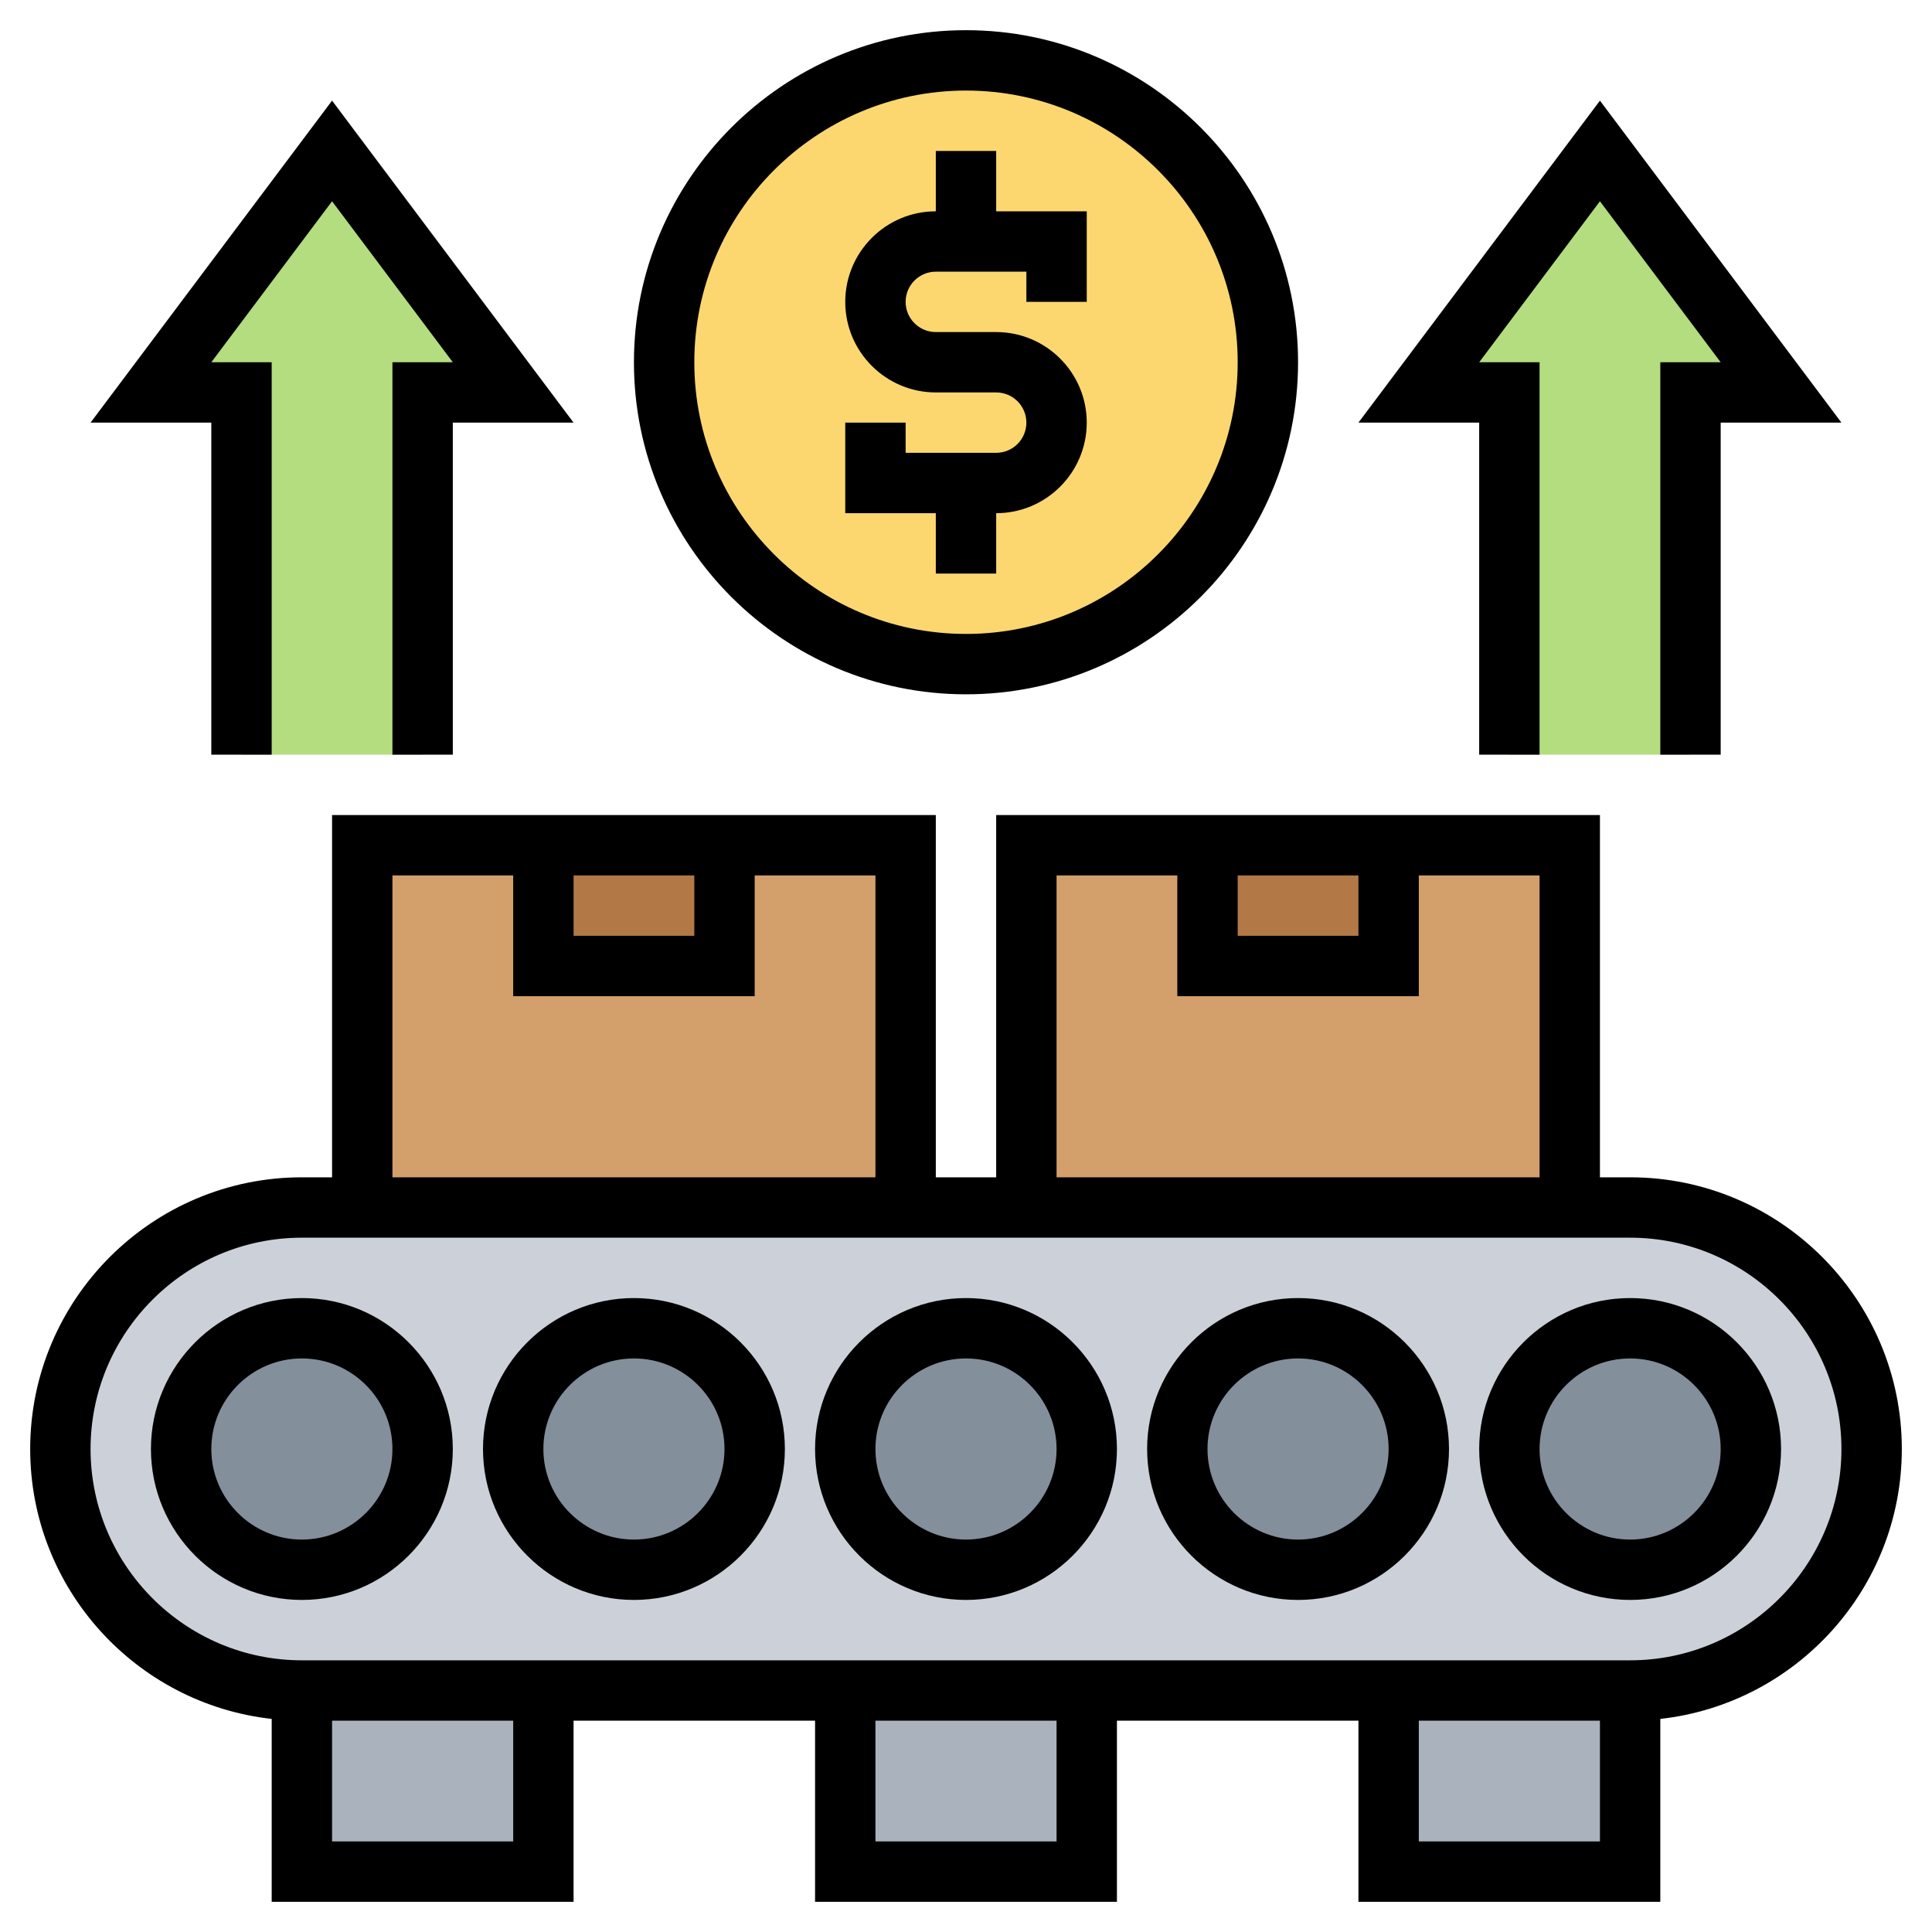
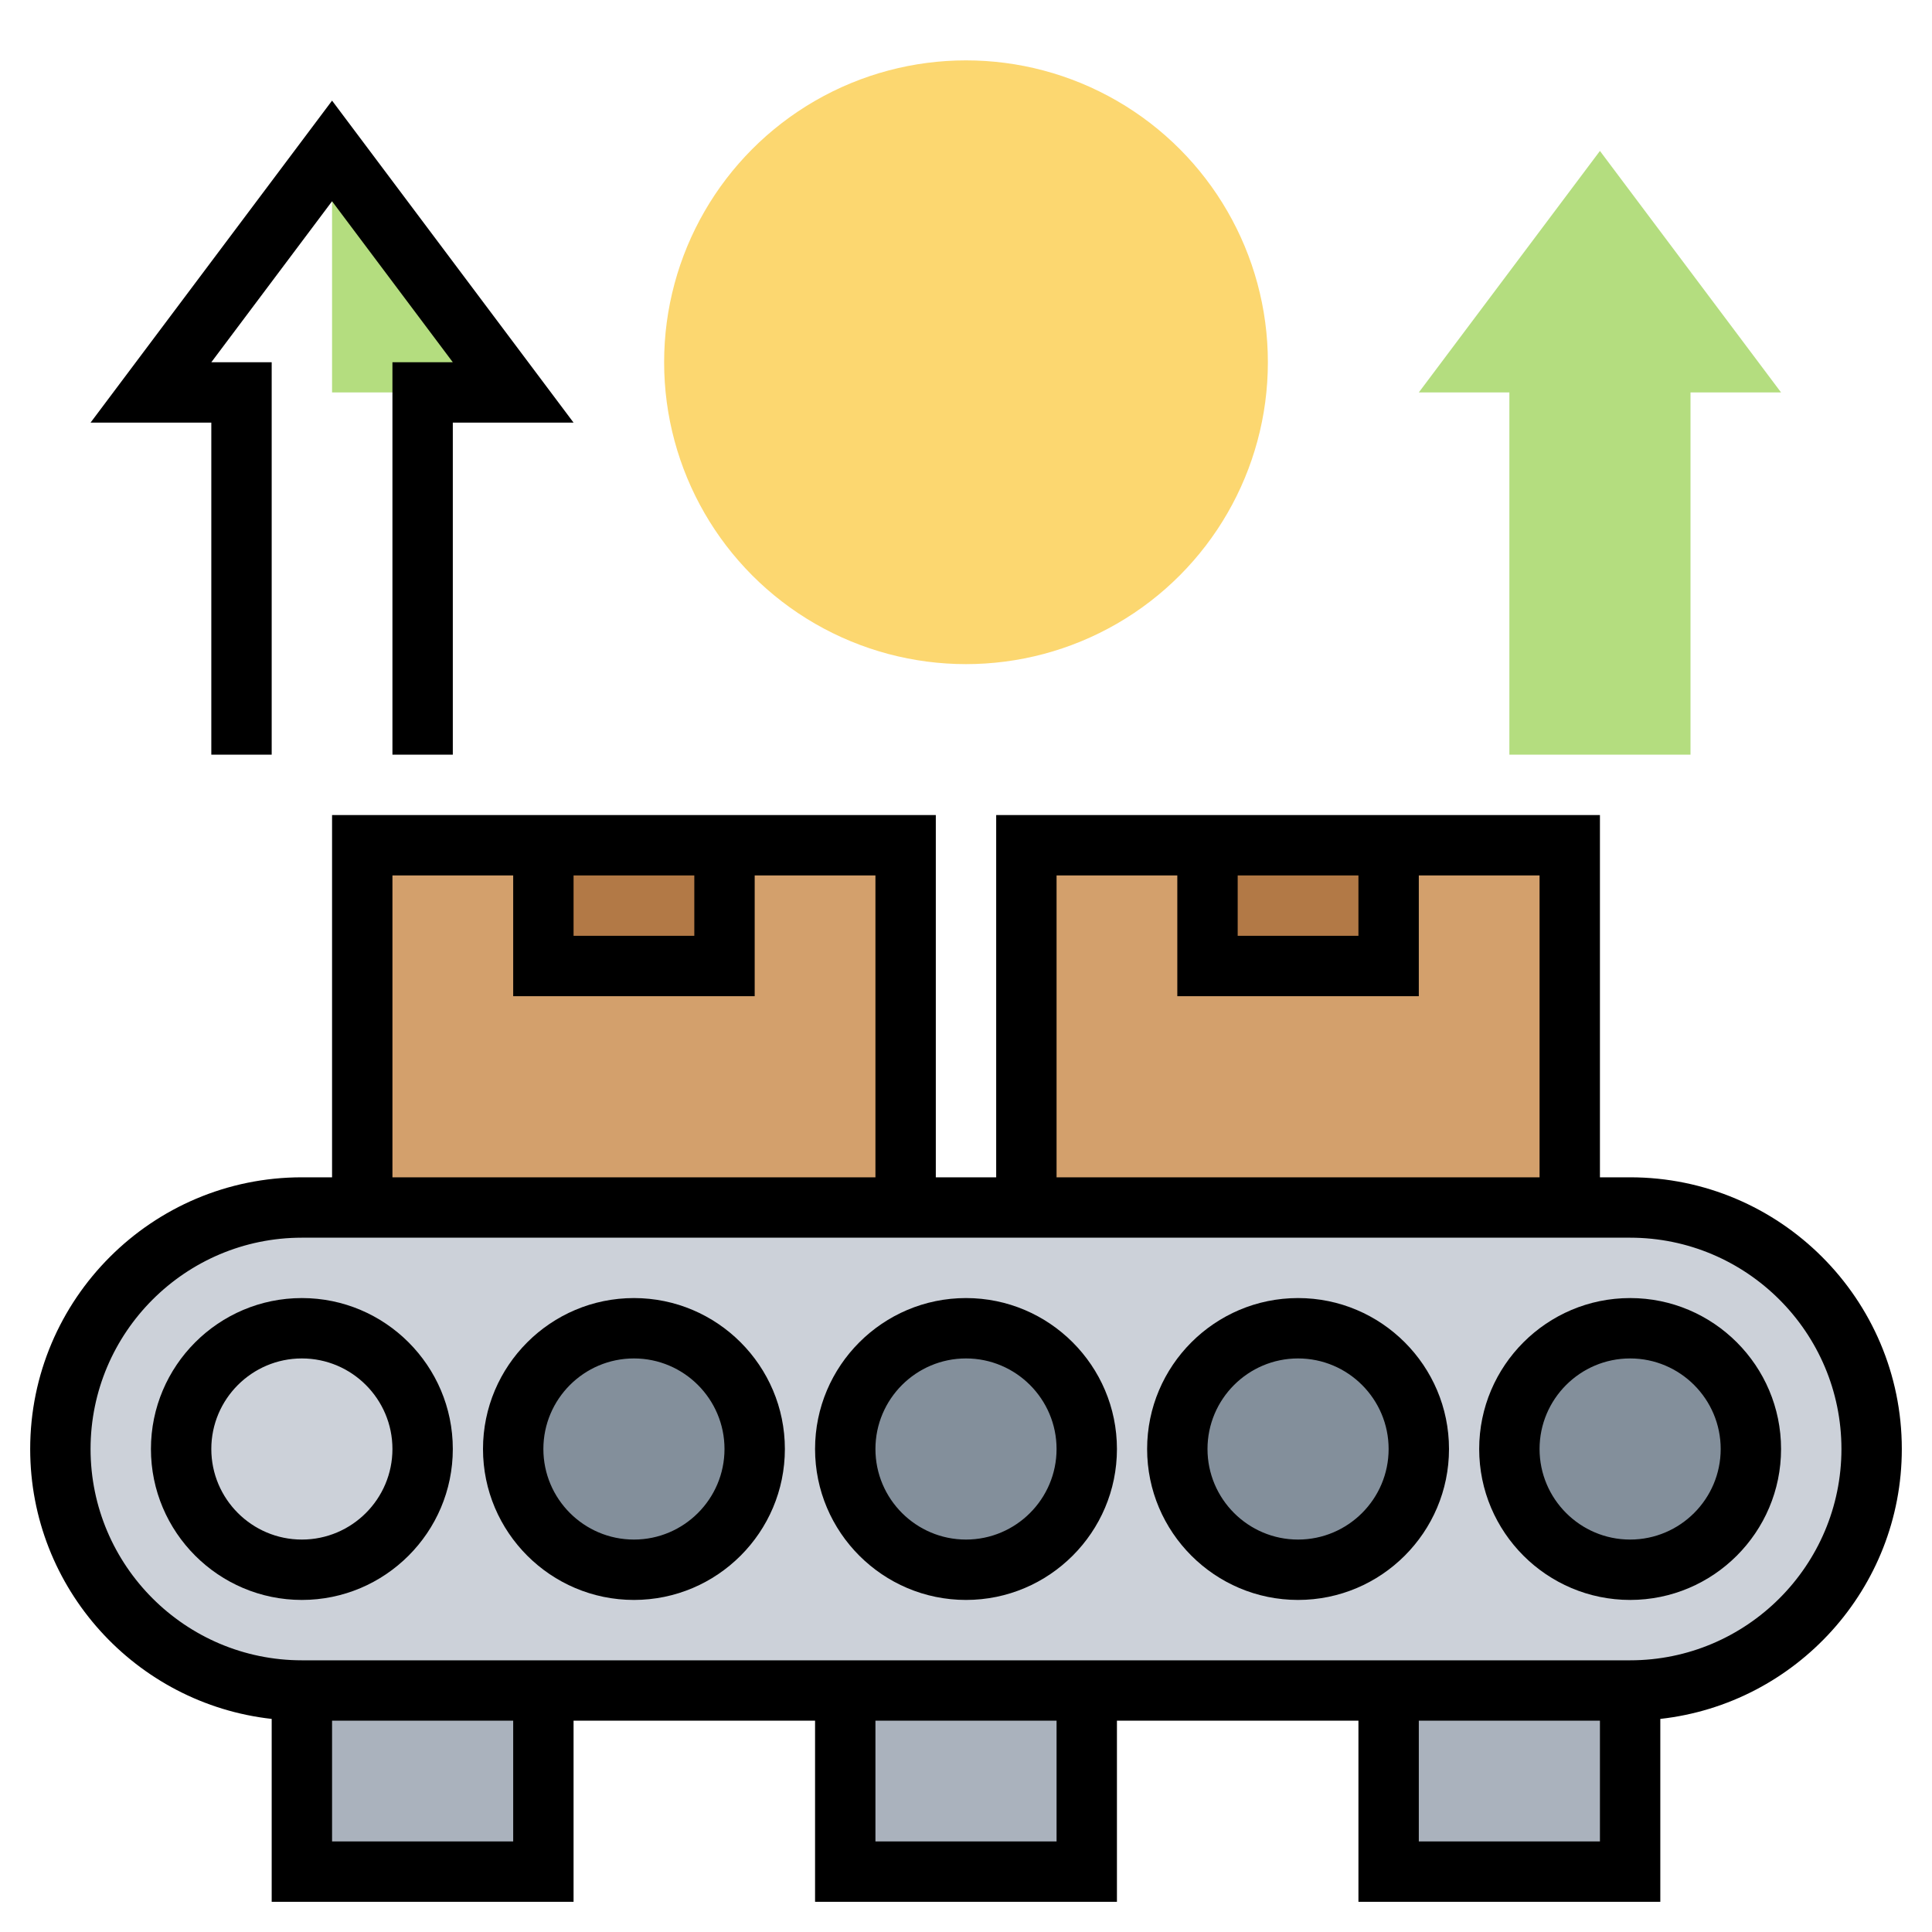
<svg xmlns="http://www.w3.org/2000/svg" id="Layer_5" height="512" viewBox="0 0 64 64" width="512">
  <g>
    <g>
      <g>
-         <path d="m11 5 6 8h-3v12h-6v-12h-3z" fill="#b4dd7f" />
+         <path d="m11 5 6 8h-3v12v-12h-3z" fill="#b4dd7f" />
      </g>
      <g>
        <path d="m53 5 6 8h-3v12h-6v-12h-3z" fill="#b4dd7f" />
      </g>
      <g>
        <path d="m10 56h8v6h-8z" fill="#aab2bd" />
      </g>
      <g>
        <path d="m28 56h8v6h-8z" fill="#aab2bd" />
      </g>
      <g>
        <path d="m46 56h8v6h-8z" fill="#aab2bd" />
      </g>
      <g>
        <path d="m54 40c4.42 0 8 3.58 8 8 0 2.21-.9 4.21-2.34 5.66-1.45 1.44-3.45 2.34-5.66 2.34h-8-10-8-10-8c-4.42 0-8-3.58-8-8 0-2.21.9-4.21 2.34-5.66 1.45-1.44 3.45-2.34 5.66-2.34h2 18 4 18z" fill="#ccd1d9" />
      </g>
      <g>
-         <circle cx="10" cy="48" fill="#838f9b" r="4" />
-       </g>
+         </g>
      <g>
        <circle cx="21" cy="48" fill="#838f9b" r="4" />
      </g>
      <g>
        <circle cx="32" cy="48" fill="#838f9b" r="4" />
      </g>
      <g>
        <circle cx="43" cy="48" fill="#838f9b" r="4" />
      </g>
      <g>
        <circle cx="54" cy="48" fill="#838f9b" r="4" />
      </g>
      <g>
        <path d="m34 28h18v12h-18z" fill="#d3a06c" />
      </g>
      <g>
        <path d="m12 28h18v12h-18z" fill="#d3a06c" />
      </g>
      <g>
        <path d="m40 28h6v4h-6z" fill="#b27946" />
      </g>
      <g>
        <circle cx="32" cy="12" fill="#fcd770" r="10" />
      </g>
      <g>
        <path d="m18 28h6v4h-6z" fill="#b27946" />
      </g>
    </g>
    <g>
-       <path d="m31 19h2v-2c1.654 0 3-1.346 3-3s-1.346-3-3-3h-2c-.552 0-1-.448-1-1s.448-1 1-1h3v1h2v-3h-3v-2h-2v2c-1.654 0-3 1.346-3 3s1.346 3 3 3h2c.552 0 1 .448 1 1s-.448 1-1 1h-3v-1h-2v3h3z" />
      <path d="m7 25h2v-13h-2l4-5.333 4 5.333h-2v13h2v-11h4l-8-10.667-8 10.667h4z" />
-       <path d="m49 25h2v-13h-2l4-5.333 4 5.333h-2v13h2v-11h4l-8-10.667-8 10.667h4z" />
-       <path d="m32 23c6.065 0 11-4.935 11-11s-4.935-11-11-11-11 4.935-11 11 4.935 11 11 11zm0-20c4.963 0 9 4.037 9 9s-4.037 9-9 9-9-4.037-9-9 4.037-9 9-9z" />
      <path d="m10 43c-2.757 0-5 2.243-5 5s2.243 5 5 5 5-2.243 5-5-2.243-5-5-5zm0 8c-1.654 0-3-1.346-3-3s1.346-3 3-3 3 1.346 3 3-1.346 3-3 3z" />
      <path d="m21 43c-2.757 0-5 2.243-5 5s2.243 5 5 5 5-2.243 5-5-2.243-5-5-5zm0 8c-1.654 0-3-1.346-3-3s1.346-3 3-3 3 1.346 3 3-1.346 3-3 3z" />
      <path d="m32 43c-2.757 0-5 2.243-5 5s2.243 5 5 5 5-2.243 5-5-2.243-5-5-5zm0 8c-1.654 0-3-1.346-3-3s1.346-3 3-3 3 1.346 3 3-1.346 3-3 3z" />
      <path d="m43 43c-2.757 0-5 2.243-5 5s2.243 5 5 5 5-2.243 5-5-2.243-5-5-5zm0 8c-1.654 0-3-1.346-3-3s1.346-3 3-3 3 1.346 3 3-1.346 3-3 3z" />
      <path d="m54 43c-2.757 0-5 2.243-5 5s2.243 5 5 5 5-2.243 5-5-2.243-5-5-5zm0 8c-1.654 0-3-1.346-3-3s1.346-3 3-3 3 1.346 3 3-1.346 3-3 3z" />
      <path d="m63 48c0-4.963-4.037-9-9-9h-1v-12h-20v12h-2v-12h-20v12h-1c-4.963 0-9 4.037-9 9 0 4.625 3.507 8.442 8 8.941v6.059h10v-6h8v6h10v-6h8v6h10v-6.059c4.493-.499 8-4.316 8-8.941zm-22-19h4v2h-4zm-6 0h4v4h8v-4h4v10h-16zm-16 0h4v2h-4zm-6 0h4v4h8v-4h4v10h-16zm4 32h-6v-4h6zm18 0h-6v-4h6zm12 0v-4h6v4zm7-6h-44c-3.859 0-7-3.141-7-7s3.141-7 7-7h44c3.859 0 7 3.141 7 7s-3.141 7-7 7z" />
    </g>
  </g>
</svg>